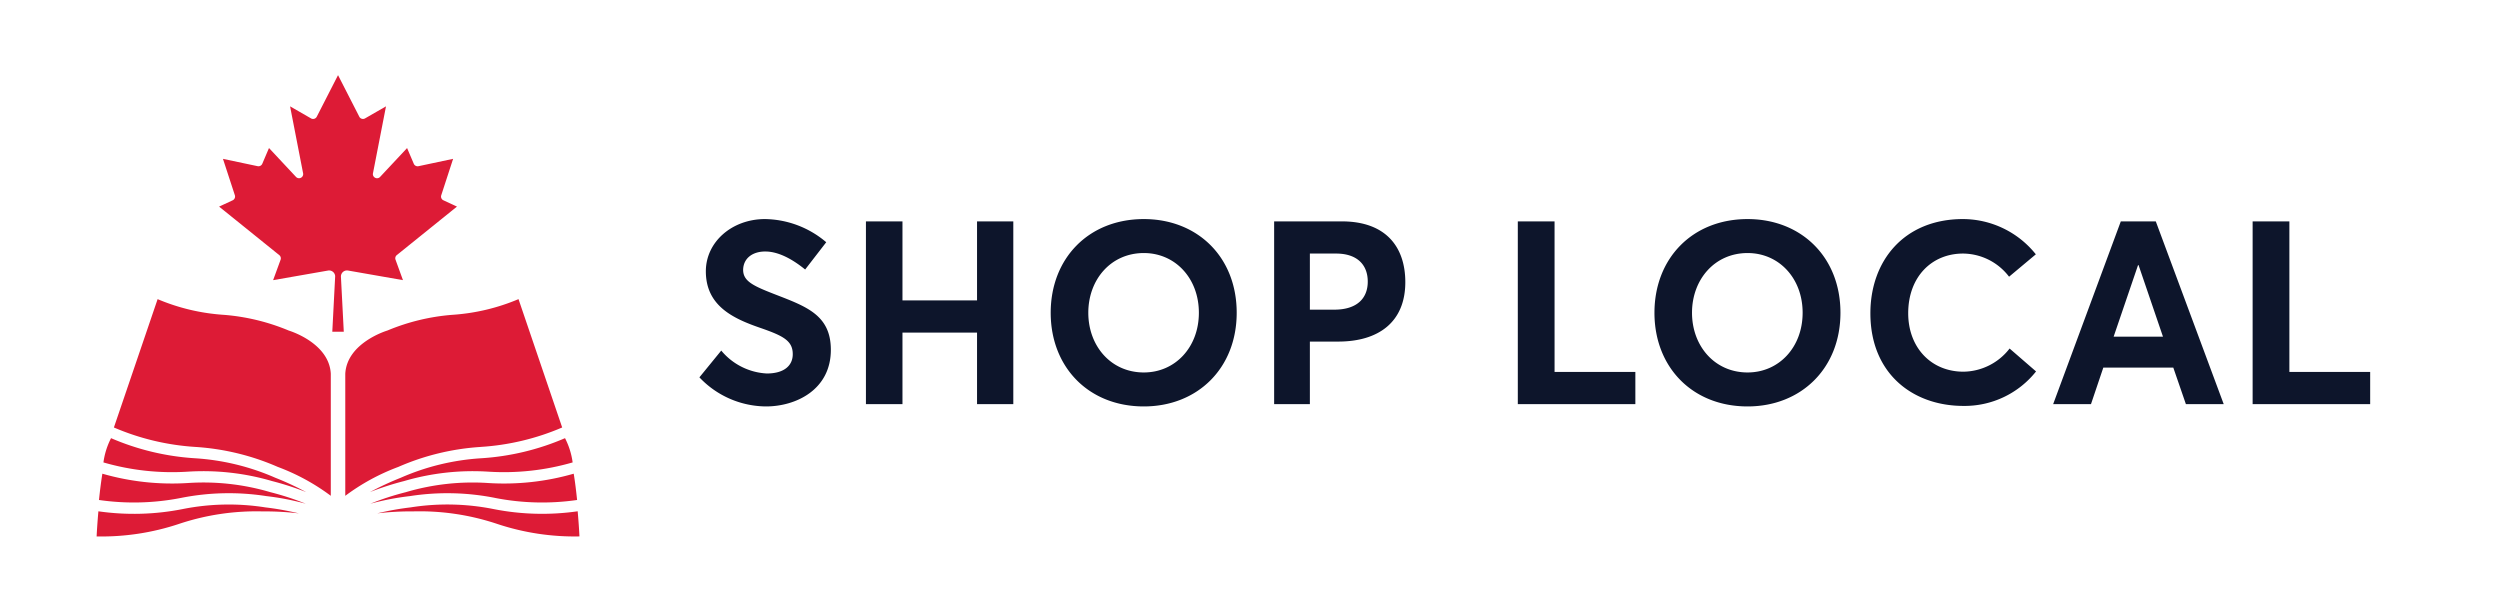
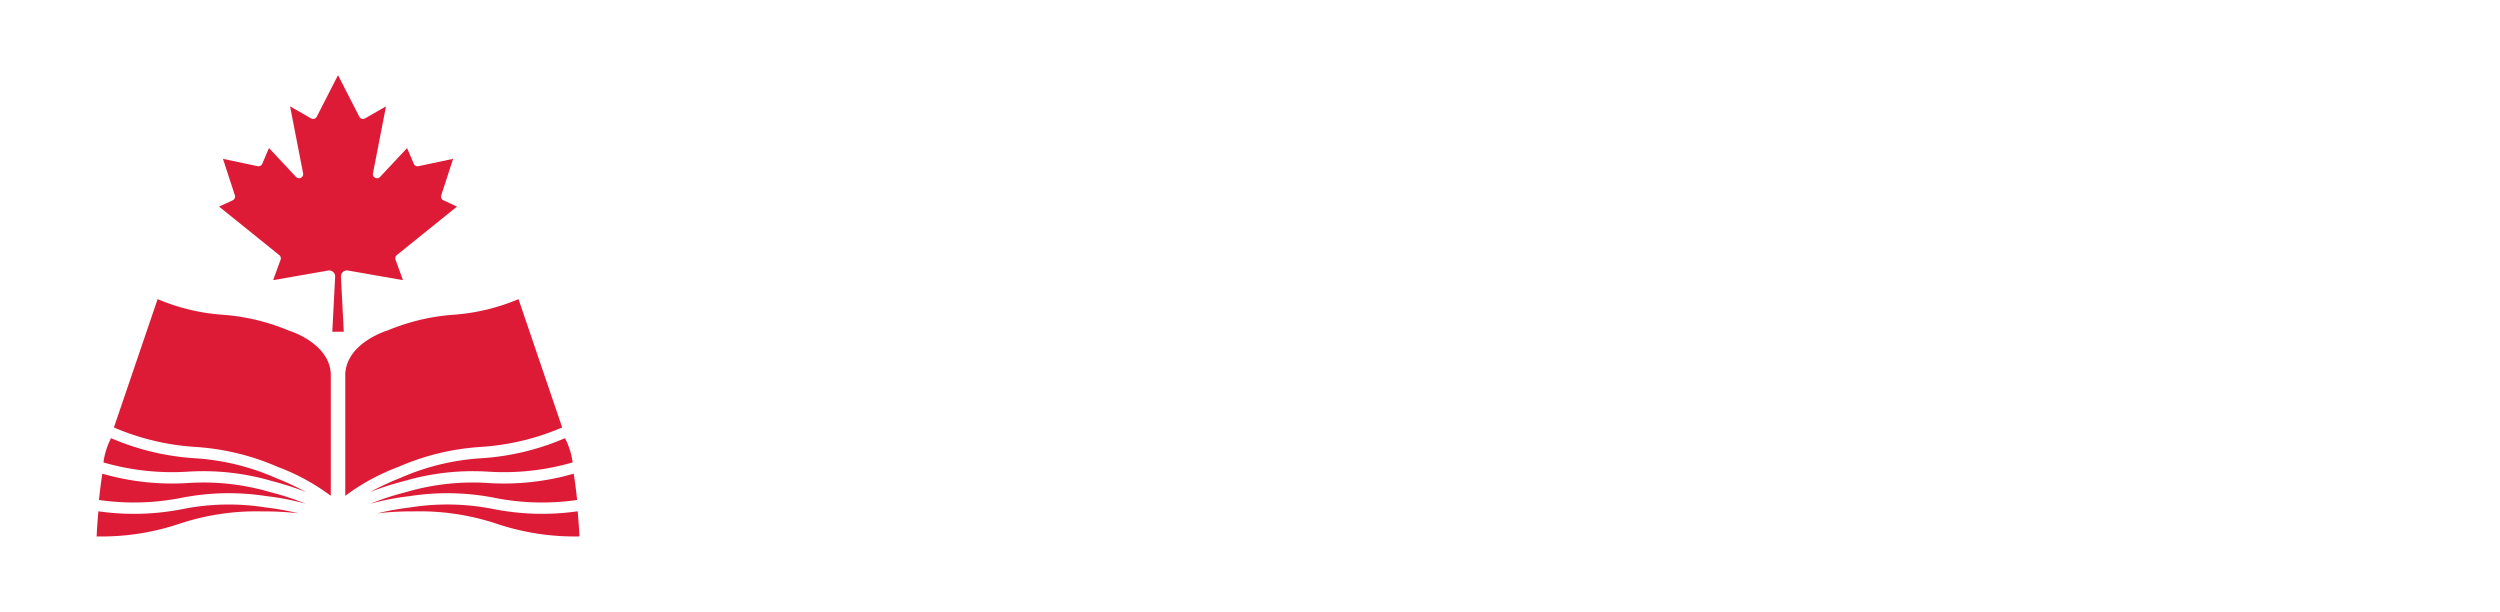
<svg xmlns="http://www.w3.org/2000/svg" width="466" height="114" viewBox="0 0 466 114">
  <defs>
    <style>
      .cls-1 {
        fill: #dd1b36;
      }

      .cls-1, .cls-2 {
        fill-rule: evenodd;
      }

      .cls-2 {
        fill: #0d152b;
      }
    </style>
  </defs>
  <g id="Large_Final_SVG" data-name="Large Final SVG">
-     <path id="open_book" data-name="open book" class="cls-1" d="M1809.29,85.417a46.827,46.827,0,0,1-15.59-3.743,13.9,13.9,0,0,0-1.42,4.522,45.952,45.952,0,0,0,15.68,1.725,45.516,45.516,0,0,1,15.75,1.75,53.514,53.514,0,0,1,6.37,2.062,53.544,53.544,0,0,0-5.74-2.67A44.084,44.084,0,0,0,1809.29,85.417Zm-1.28,4.618a46.883,46.883,0,0,1-15.93-1.739c-0.25,1.567-.46,3.264-0.63,4.9a45.518,45.518,0,0,0,15.34-.394,45.546,45.546,0,0,1,15.84-.33,48.981,48.981,0,0,1,7.36,1.421,50.847,50.847,0,0,0-6.58-2.148A43.982,43.982,0,0,0,1808.01,90.035ZM1807,94.9a46.694,46.694,0,0,1-15.66.407c-0.16,1.8-.27,3.455-0.33,4.686a45.653,45.653,0,0,0,15.35-2.336,45.506,45.506,0,0,1,15.67-2.328,52.268,52.268,0,0,1,6.68.367,53.149,53.149,0,0,0-6.23-1.116A43.944,43.944,0,0,0,1807,94.9Zm19.82-33.286a39.345,39.345,0,0,0-12.09-2.927,37.99,37.99,0,0,1-12.35-2.927l-8.15,23.923a45.709,45.709,0,0,0,15.16,3.623,45.512,45.512,0,0,1,15.39,3.727,39.477,39.477,0,0,1,9.88,5.385V69.653C1834.34,63.843,1826.82,61.616,1826.82,61.616Zm37.24,26.306a45.952,45.952,0,0,0,15.68-1.725,13.9,13.9,0,0,0-1.42-4.522,46.836,46.836,0,0,1-15.58,3.743,44.076,44.076,0,0,0-15.06,3.646,54.191,54.191,0,0,0-5.73,2.67,52.325,52.325,0,0,1,6.37-2.062A45.464,45.464,0,0,1,1864.06,87.921Zm1.17,4.883a45.534,45.534,0,0,0,15.34.394c-0.17-1.638-.37-3.335-0.63-4.9a46.883,46.883,0,0,1-15.93,1.739,43.912,43.912,0,0,0-15.39,1.713,51.074,51.074,0,0,0-6.59,2.148,49.241,49.241,0,0,1,7.36-1.421A45.546,45.546,0,0,1,1865.23,92.8Zm15.45,2.5a46.614,46.614,0,0,1-15.65-.407,44,44,0,0,0-15.49-.32,53.149,53.149,0,0,0-6.23,1.116,52.382,52.382,0,0,1,6.68-.367,45.506,45.506,0,0,1,15.67,2.328,45.653,45.653,0,0,0,15.35,2.336C1880.95,98.764,1880.84,97.1,1880.68,95.309Zm-18.05-12a45.656,45.656,0,0,0,15.16-3.623l-8.14-23.923a38.045,38.045,0,0,1-12.35,2.927,39.345,39.345,0,0,0-12.09,2.927s-7.52,2.227-7.85,8.037V92.42a39.477,39.477,0,0,1,9.88-5.385A45.512,45.512,0,0,1,1862.63,83.308Zm-25.55-21.472-0.53-10.242a1.126,1.126,0,0,1,1.08-1.178,1.113,1.113,0,0,1,.24.015l10.24,1.792-1.38-3.8a0.77,0.77,0,0,1,.23-0.866l11.22-9.044-2.53-1.175a0.762,0.762,0,0,1-.4-0.938l2.21-6.789L1851,30.979a0.779,0.779,0,0,1-.87-0.451l-1.25-2.931-5.04,5.388a0.771,0.771,0,0,1-1.09.029,0.751,0.751,0,0,1-.23-0.706l2.43-12.485-3.9,2.243a0.777,0.777,0,0,1-1.06-.276c-0.01-.015-0.01-0.03-0.02-0.045l-3.96-7.738-3.96,7.738a0.774,0.774,0,0,1-1.04.345c-0.01-.008-0.03-0.016-0.04-0.024l-3.9-2.243,2.43,12.485a0.769,0.769,0,0,1-.61.9,0.777,0.777,0,0,1-.71-0.227l-5.04-5.388-1.25,2.931a0.779,0.779,0,0,1-.87.451l-6.46-1.365,2.22,6.789a0.777,0.777,0,0,1-.41.938l-2.53,1.175,11.22,9.044a0.774,0.774,0,0,1,.24.866l-1.39,3.8,10.24-1.792a1.134,1.134,0,0,1,1.31.92,0.988,0.988,0,0,1,.01.243l-0.53,10.242h2.14Z" transform="translate(-1773)" />
-     <path id="SHOP_LOCAL" data-name="SHOP LOCAL" class="cls-2" d="M1915.79,75.759c5.51,0,12.08-3.07,12.08-10.554,0-6.572-4.7-8.108-10.6-10.41-3.93-1.535-5.75-2.4-5.75-4.51,0.05-2.159,1.77-3.406,4.12-3.406,2.11,0,4.61,1.055,7.44,3.358l3.93-5.085a17.971,17.971,0,0,0-11.51-4.318c-6.09.048-10.93,4.27-10.93,9.739,0,6.476,5.13,8.827,10.31,10.6,4.12,1.439,5.89,2.351,5.89,4.845,0,2.111-1.58,3.6-4.84,3.6a11.832,11.832,0,0,1-8.49-4.27l-4.07,4.989A17.222,17.222,0,0,0,1915.79,75.759Zm18.62-.432h6.81V61.991h13.9V75.328h6.76V41.266h-6.76V55.994h-13.9V41.266h-6.81V75.328Zm51.8,0.432c9.98,0,17.31-7.1,17.31-17.462,0-10.41-7.33-17.462-17.31-17.462-10.31,0-17.36,7.34-17.36,17.463S1975.9,75.759,1986.21,75.759Zm0-6.332c-6.14,0-10.35-4.941-10.35-11.13s4.21-11.13,10.35-11.13c5.85,0,10.26,4.7,10.26,11.13S1992.06,69.427,1986.21,69.427Zm24.29,5.9h6.66V63.67h5.28c7.48,0,12.51-3.6,12.51-11.082,0-6.524-3.59-11.322-11.84-11.322H2010.5V75.328Zm6.66-17.606V47.263h4.89c3.89,0,5.9,2.063,5.9,5.229,0,3.118-2.01,5.229-6.23,5.229h-4.56Zm38.76,17.606h21.91v-6h-15.06V41.266h-6.85V75.328Zm42.83,0.432c9.97,0,17.31-7.1,17.31-17.462,0-10.41-7.34-17.462-17.31-17.462-10.31,0-17.36,7.34-17.36,17.463S2088.44,75.759,2098.75,75.759Zm0-6.332c-6.14,0-10.36-4.941-10.36-11.13s4.22-11.13,10.36-11.13c5.85,0,10.26,4.7,10.26,11.13S2104.6,69.427,2098.75,69.427ZM2139,75.663a17,17,0,0,0,13.52-6.428l-4.93-4.27a11.041,11.041,0,0,1-8.59,4.318c-6.09,0-10.31-4.557-10.31-10.89,0-6.812,4.41-11.13,10.22-11.13a10.879,10.879,0,0,1,8.58,4.317l4.99-4.174a17.462,17.462,0,0,0-13.57-6.572c-11.03,0-17.27,7.82-17.27,17.558C2121.64,69.619,2129.51,75.663,2139,75.663Zm16.71-.336h7.05l2.3-6.812h13.04l2.35,6.812h7.05l-12.66-34.061h-6.52Zm11.27-12.569,4.55-13.337h0.1l4.55,13.337h-9.2Zm25.91,12.569h21.91v-6h-15.06V41.266h-6.85V75.328Z" transform="translate(-1773)" />
+     <path id="open_book" data-name="open book" class="cls-1" d="M1809.29,85.417a46.827,46.827,0,0,1-15.59-3.743,13.9,13.9,0,0,0-1.42,4.522,45.952,45.952,0,0,0,15.68,1.725,45.516,45.516,0,0,1,15.75,1.75,53.514,53.514,0,0,1,6.37,2.062,53.544,53.544,0,0,0-5.74-2.67A44.084,44.084,0,0,0,1809.29,85.417Zm-1.28,4.618a46.883,46.883,0,0,1-15.93-1.739c-0.25,1.567-.46,3.264-0.63,4.9a45.518,45.518,0,0,0,15.34-.394,45.546,45.546,0,0,1,15.84-.33,48.981,48.981,0,0,1,7.36,1.421,50.847,50.847,0,0,0-6.58-2.148A43.982,43.982,0,0,0,1808.01,90.035ZM1807,94.9a46.694,46.694,0,0,1-15.66.407c-0.16,1.8-.27,3.455-0.33,4.686a45.653,45.653,0,0,0,15.35-2.336,45.506,45.506,0,0,1,15.67-2.328,52.268,52.268,0,0,1,6.68.367,53.149,53.149,0,0,0-6.23-1.116A43.944,43.944,0,0,0,1807,94.9m19.82-33.286a39.345,39.345,0,0,0-12.09-2.927,37.99,37.99,0,0,1-12.35-2.927l-8.15,23.923a45.709,45.709,0,0,0,15.16,3.623,45.512,45.512,0,0,1,15.39,3.727,39.477,39.477,0,0,1,9.88,5.385V69.653C1834.34,63.843,1826.82,61.616,1826.82,61.616Zm37.24,26.306a45.952,45.952,0,0,0,15.68-1.725,13.9,13.9,0,0,0-1.42-4.522,46.836,46.836,0,0,1-15.58,3.743,44.076,44.076,0,0,0-15.06,3.646,54.191,54.191,0,0,0-5.73,2.67,52.325,52.325,0,0,1,6.37-2.062A45.464,45.464,0,0,1,1864.06,87.921Zm1.17,4.883a45.534,45.534,0,0,0,15.34.394c-0.17-1.638-.37-3.335-0.63-4.9a46.883,46.883,0,0,1-15.93,1.739,43.912,43.912,0,0,0-15.39,1.713,51.074,51.074,0,0,0-6.59,2.148,49.241,49.241,0,0,1,7.36-1.421A45.546,45.546,0,0,1,1865.23,92.8Zm15.45,2.5a46.614,46.614,0,0,1-15.65-.407,44,44,0,0,0-15.49-.32,53.149,53.149,0,0,0-6.23,1.116,52.382,52.382,0,0,1,6.68-.367,45.506,45.506,0,0,1,15.67,2.328,45.653,45.653,0,0,0,15.35,2.336C1880.95,98.764,1880.84,97.1,1880.68,95.309Zm-18.05-12a45.656,45.656,0,0,0,15.16-3.623l-8.14-23.923a38.045,38.045,0,0,1-12.35,2.927,39.345,39.345,0,0,0-12.09,2.927s-7.52,2.227-7.85,8.037V92.42a39.477,39.477,0,0,1,9.88-5.385A45.512,45.512,0,0,1,1862.63,83.308Zm-25.55-21.472-0.53-10.242a1.126,1.126,0,0,1,1.08-1.178,1.113,1.113,0,0,1,.24.015l10.24,1.792-1.38-3.8a0.77,0.77,0,0,1,.23-0.866l11.22-9.044-2.53-1.175a0.762,0.762,0,0,1-.4-0.938l2.21-6.789L1851,30.979a0.779,0.779,0,0,1-.87-0.451l-1.25-2.931-5.04,5.388a0.771,0.771,0,0,1-1.09.029,0.751,0.751,0,0,1-.23-0.706l2.43-12.485-3.9,2.243a0.777,0.777,0,0,1-1.06-.276c-0.01-.015-0.01-0.03-0.02-0.045l-3.96-7.738-3.96,7.738a0.774,0.774,0,0,1-1.04.345c-0.01-.008-0.03-0.016-0.04-0.024l-3.9-2.243,2.43,12.485a0.769,0.769,0,0,1-.61.9,0.777,0.777,0,0,1-.71-0.227l-5.04-5.388-1.25,2.931a0.779,0.779,0,0,1-.87.451l-6.46-1.365,2.22,6.789a0.777,0.777,0,0,1-.41.938l-2.53,1.175,11.22,9.044a0.774,0.774,0,0,1,.24.866l-1.39,3.8,10.24-1.792a1.134,1.134,0,0,1,1.31.92,0.988,0.988,0,0,1,.01.243l-0.53,10.242h2.14Z" transform="translate(-1773)" />
  </g>
</svg>